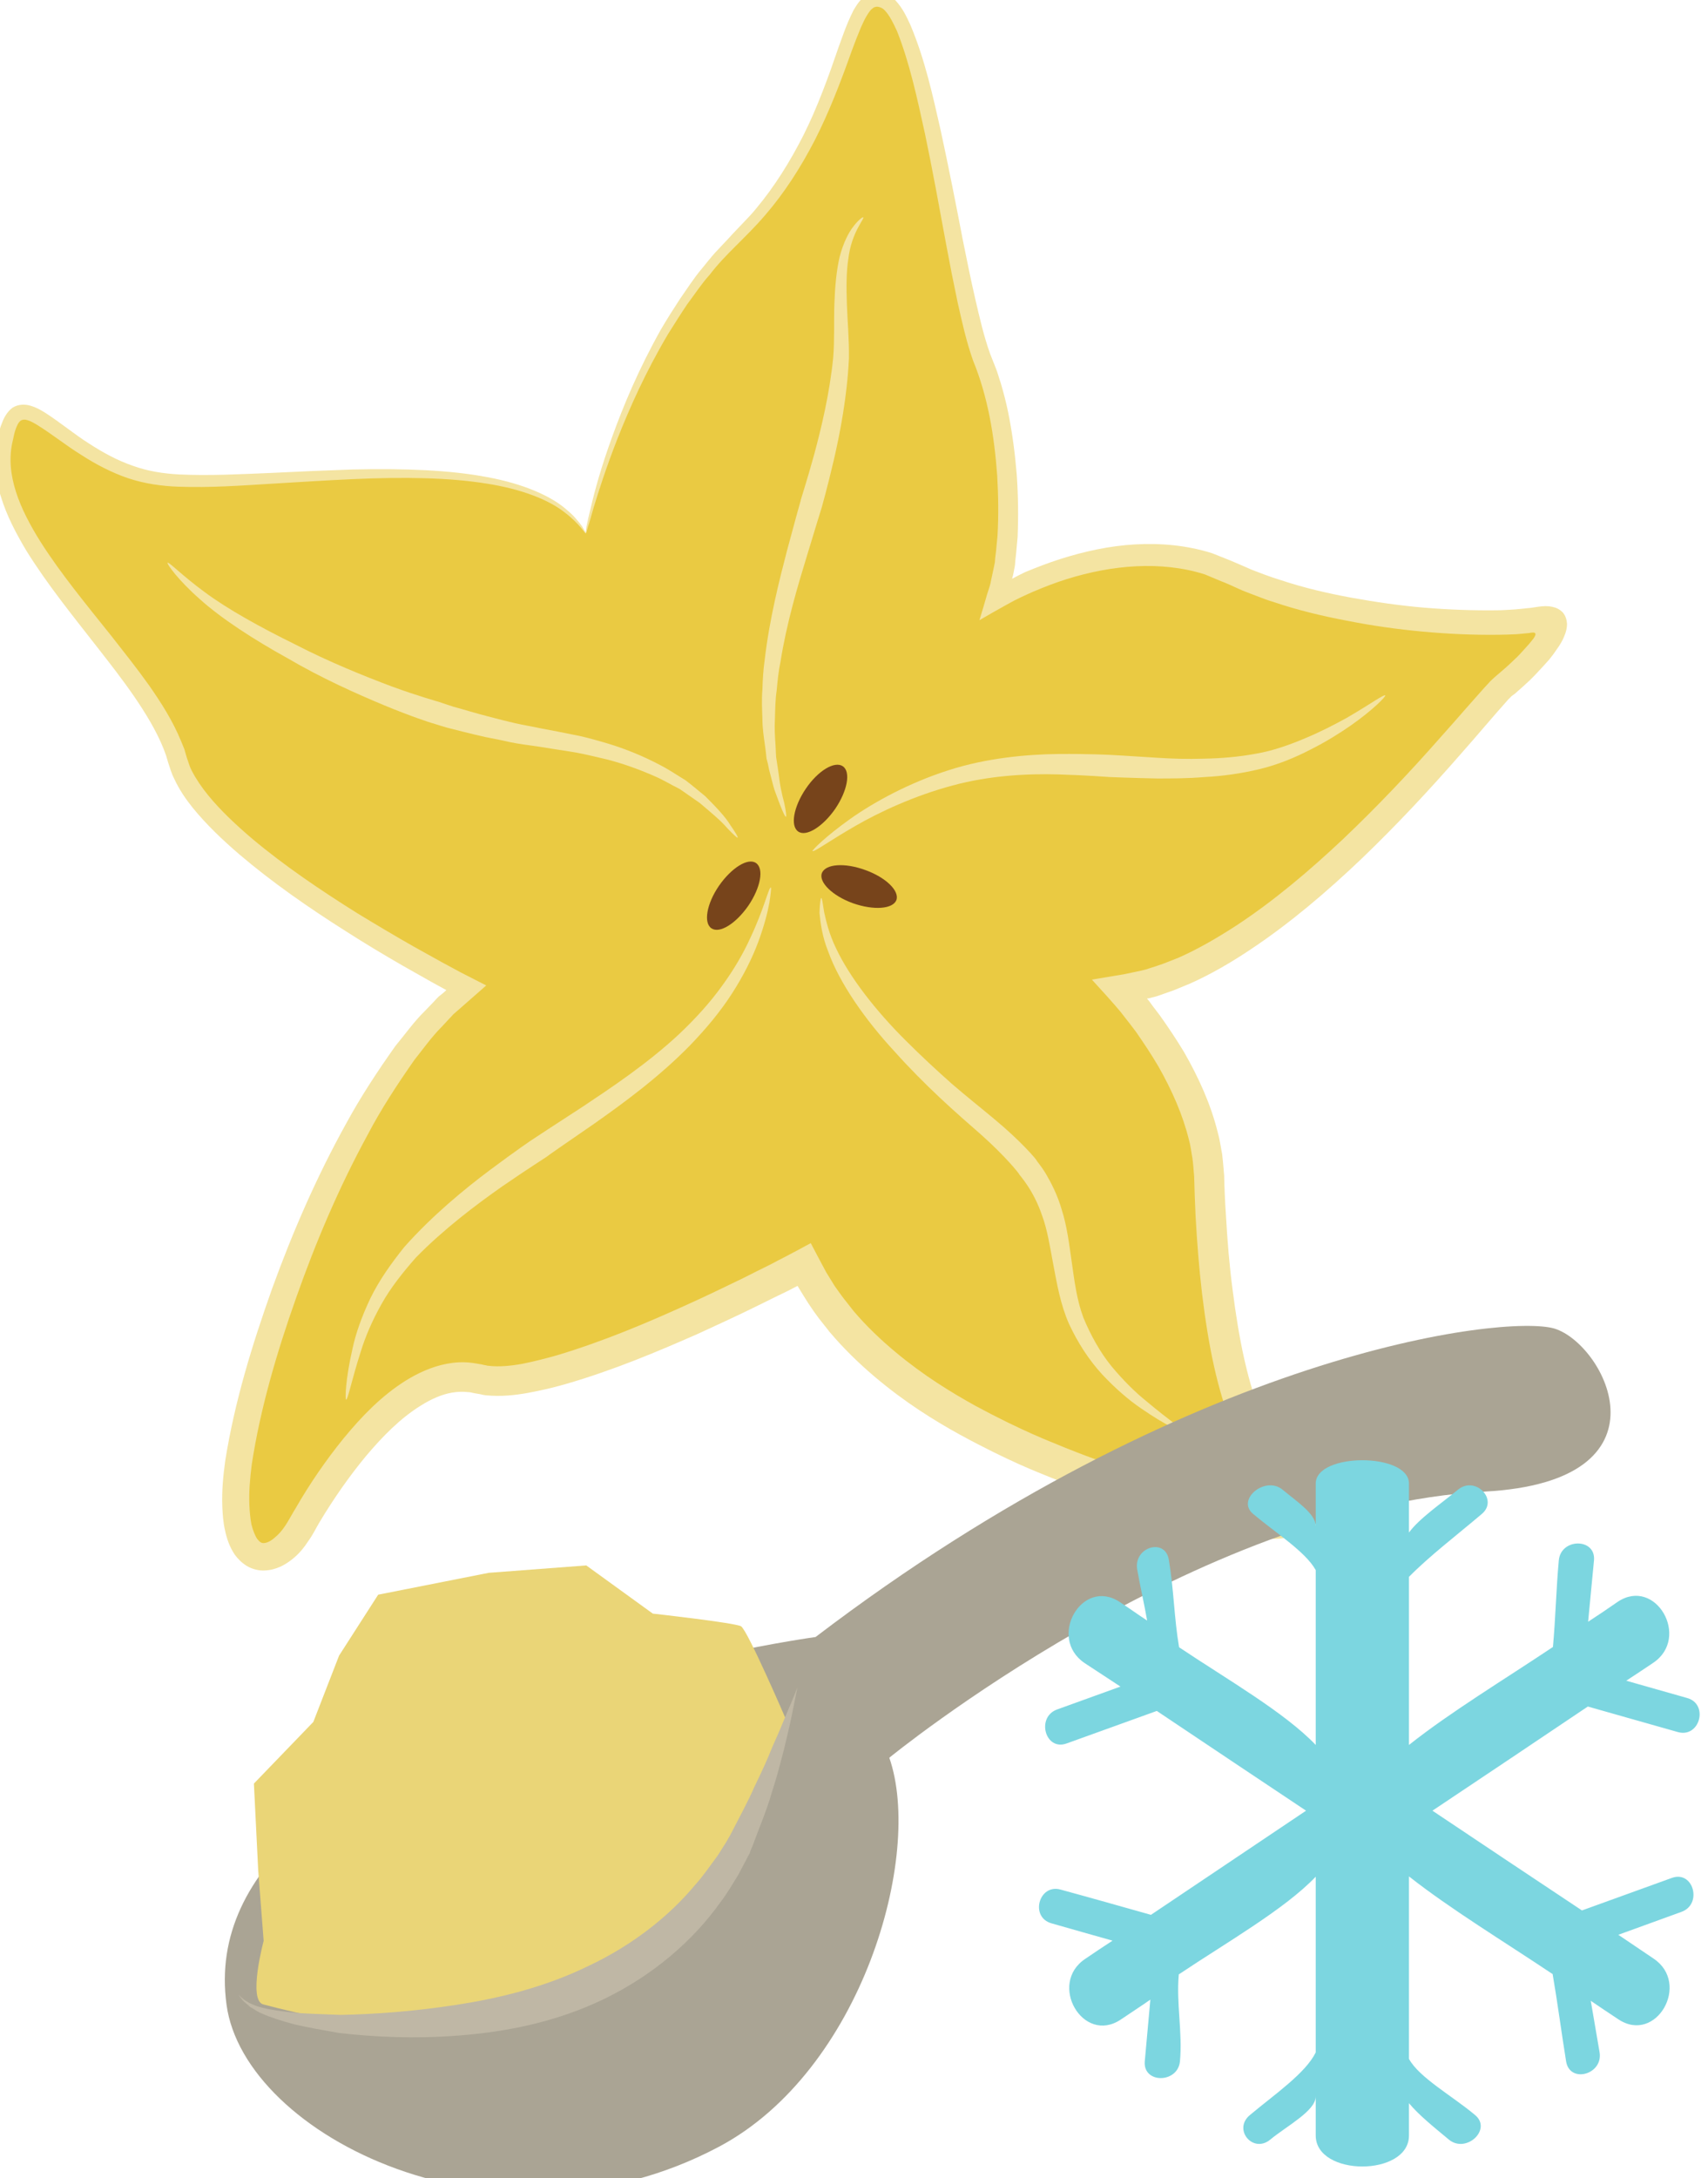
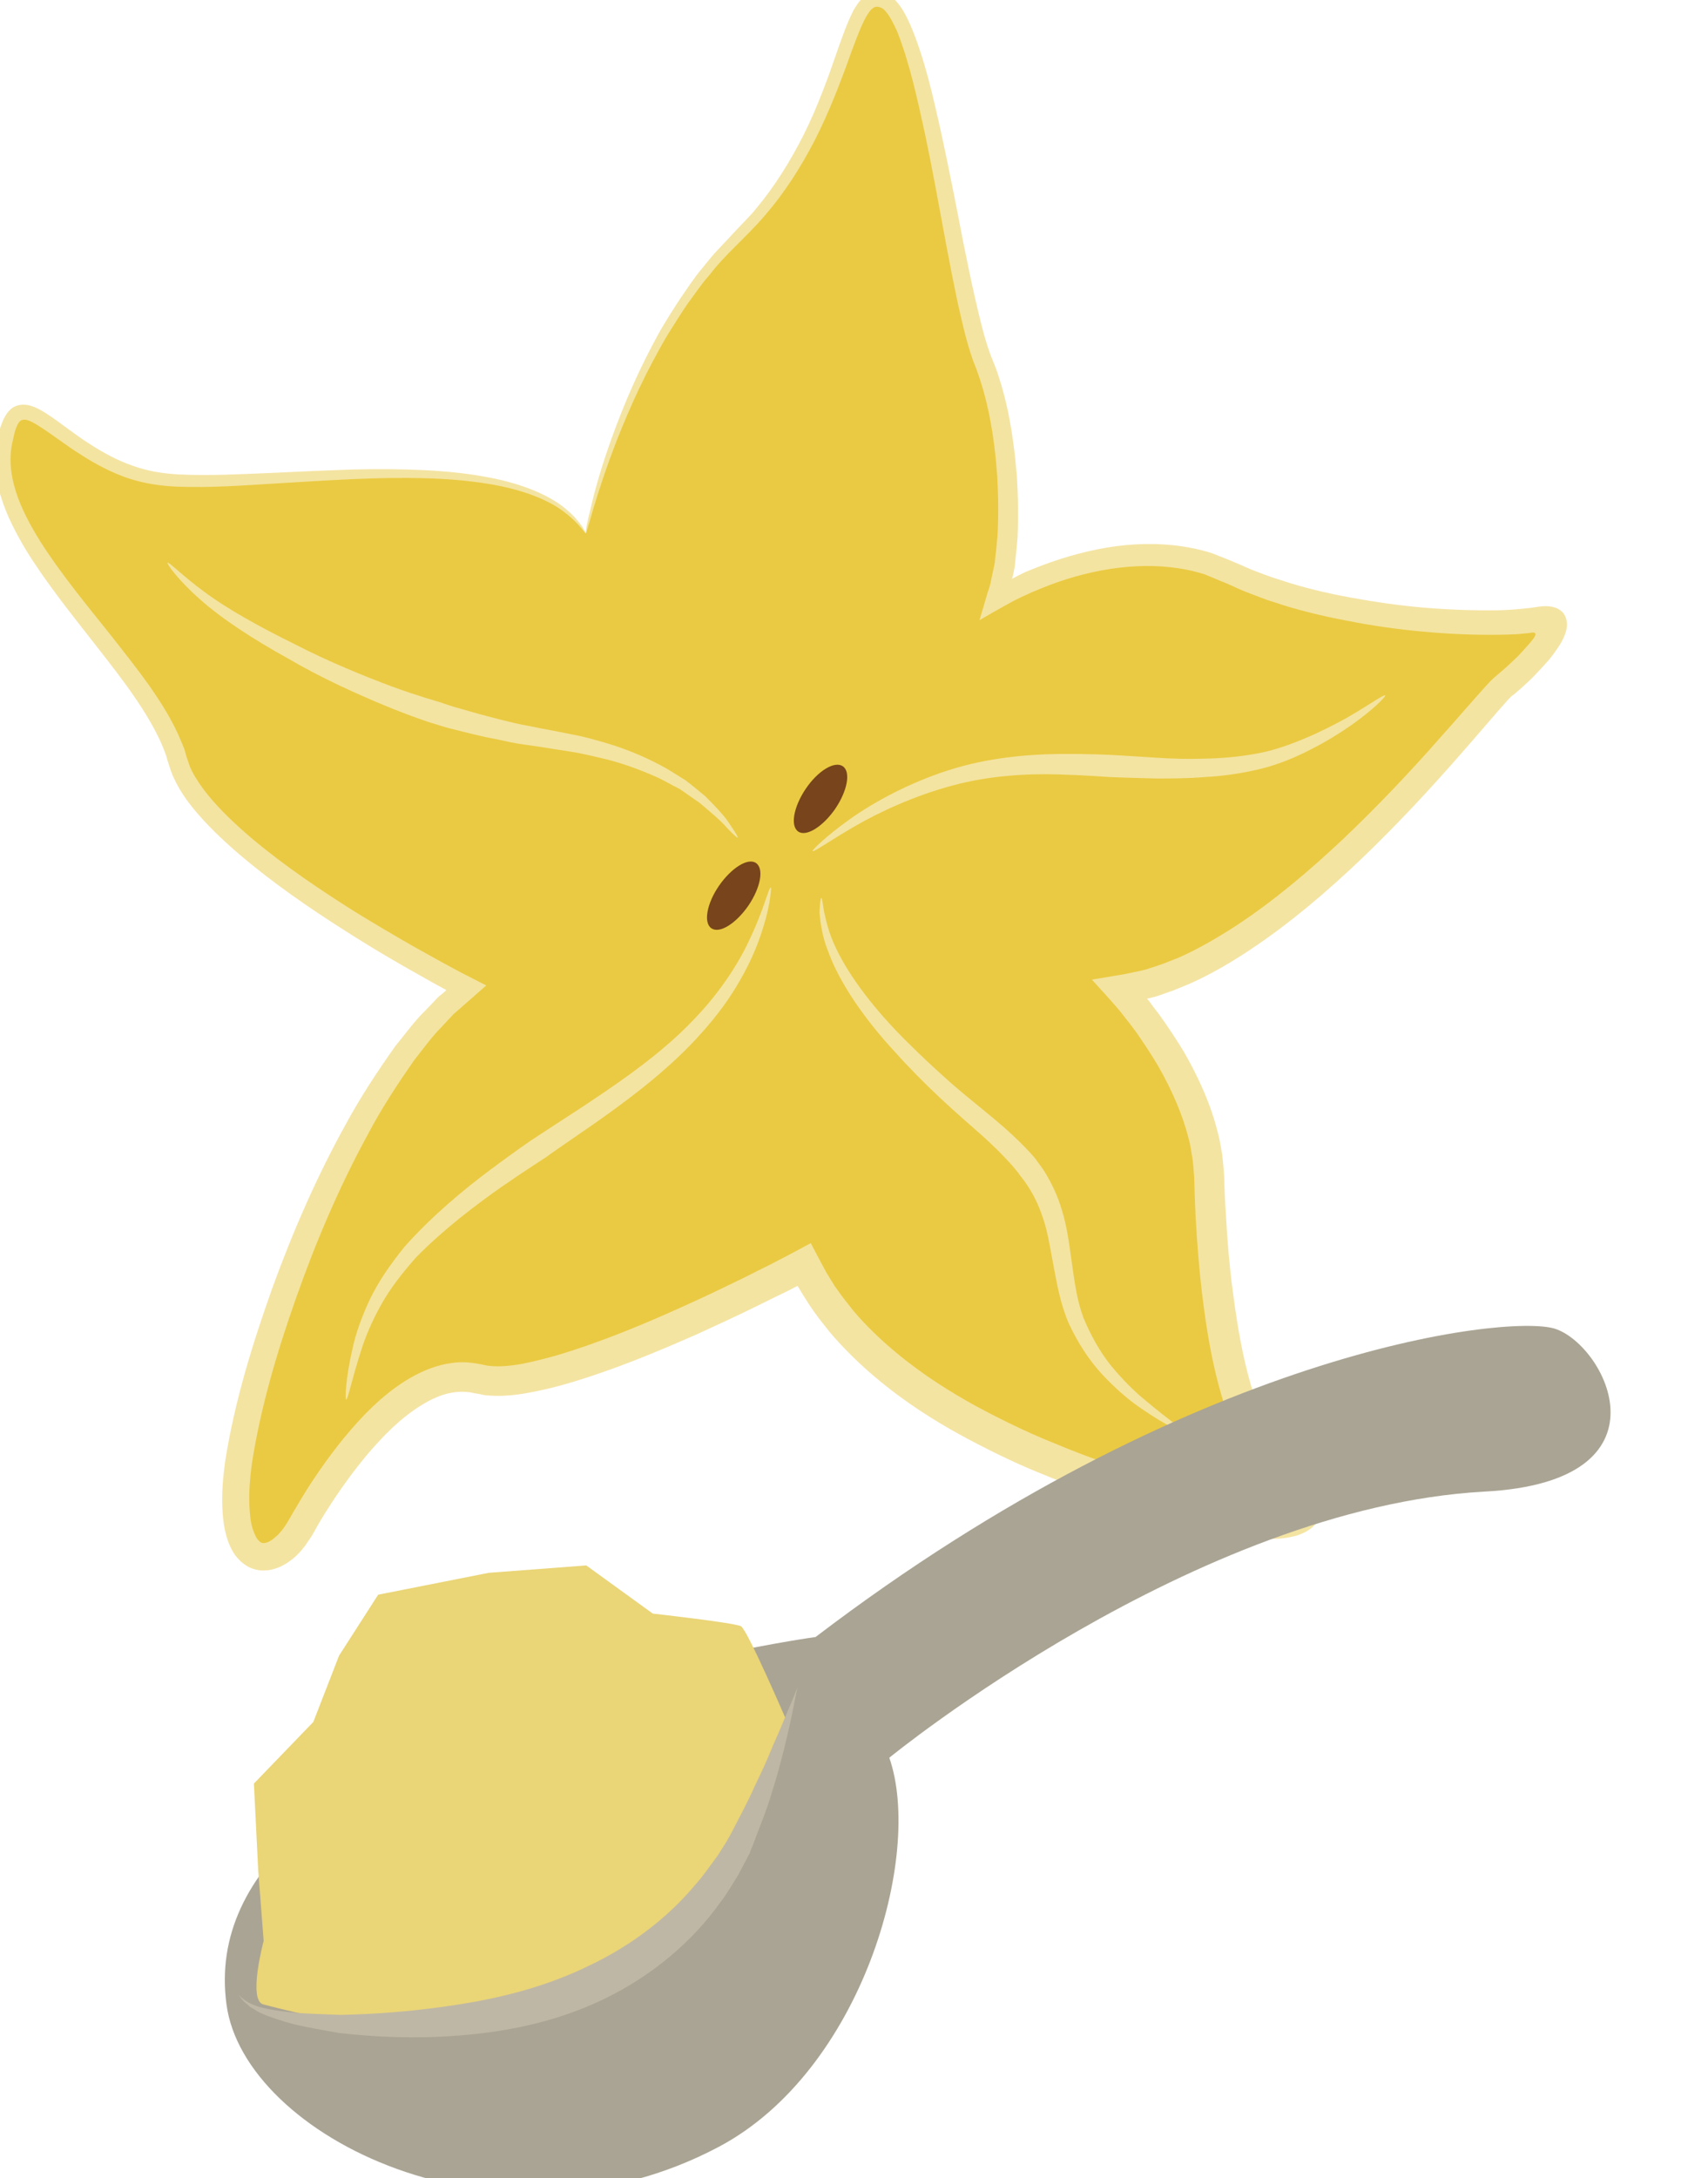
<svg xmlns="http://www.w3.org/2000/svg" xmlns:ns1="http://www.inkscape.org/namespaces/inkscape" xmlns:ns2="http://sodipodi.sourceforge.net/DTD/sodipodi-0.dtd" width="902.896mm" height="1150.785mm" viewBox="0 0 902.895 1150.785" version="1.1" id="svg8" ns1:version="0.92.4 (5da689c313, 2019-01-14)" ns2:docname="5146.svg">
  <defs id="defs2">
    <style type="text/css" id="style2">
    .fil5 {fill:#45AF51;fill-rule:nonzero}
    .fil4 {fill:#662E12;fill-rule:nonzero}
    .fil2 {fill:#93360C;fill-rule:nonzero}
    .fil9 {fill:#AAA494;fill-rule:nonzero}
    .fil3 {fill:#BF5D36;fill-rule:nonzero}
    .fil11 {fill:#BFB7A5;fill-rule:nonzero}
    .fil1 {fill:#CC5E21;fill-rule:nonzero}
    .fil8 {fill:#D8D8D8;fill-rule:nonzero}
    .fil10 {fill:#E5E1DA;fill-rule:nonzero}
    .fil7 {fill:#E6E6E6;fill-rule:nonzero}
    .fil0 {fill:#EAB234;fill-rule:nonzero}
    .fil6 {fill:#F4F2F2;fill-rule:nonzero}
    .fil12 {fill:white;fill-rule:nonzero}
   </style>
    <style type="text/css" id="style2-6">
    .fil3 {fill:#628C2C;fill-rule:nonzero}
    .fil0 {fill:#7CD6E0;fill-rule:nonzero}
    .fil2 {fill:#BC0F41;fill-rule:nonzero}
    .fil1 {fill:#E04661;fill-rule:nonzero}
   </style>
    <style type="text/css" id="style2-7">
    .str0 {stroke:white;stroke-width:70.56}
    .fil1 {fill:#5D6608;fill-rule:nonzero}
    .fil4 {fill:#7A1111;fill-rule:nonzero}
    .fil2 {fill:#A51C1C;fill-rule:nonzero}
    .fil5 {fill:#AF5941;fill-rule:nonzero}
    .fil6 {fill:#BA1313;fill-rule:nonzero}
    .fil3 {fill:#BC664B;fill-rule:nonzero}
    .fil7 {fill:#BF3D3D;fill-rule:nonzero}
    .fil0 {fill:white;fill-rule:nonzero}
   </style>
    <style type="text/css" id="style2-2">
    .str0 {stroke:white;stroke-width:70.56}
    .fil1 {fill:#5D6608;fill-rule:nonzero}
    .fil2 {fill:#750404;fill-rule:nonzero}
    .fil3 {fill:#8C2626;fill-rule:nonzero}
    .fil0 {fill:white;fill-rule:nonzero}
   </style>
    <style type="text/css" id="style2-0">
    .fil3 {fill:#628C2C;fill-rule:nonzero}
    .fil0 {fill:#7CD6E0;fill-rule:nonzero}
    .fil2 {fill:#BC0F41;fill-rule:nonzero}
    .fil1 {fill:#E04661;fill-rule:nonzero}
   </style>
    <style type="text/css" id="style2-8">
    .fil1 {fill:#281710;fill-rule:nonzero}
    .fil5 {fill:#2B1803;fill-rule:nonzero}
    .fil0 {fill:#8E2014;fill-rule:nonzero}
    .fil2 {fill:#AA2F26;fill-rule:nonzero}
    .fil4 {fill:#AF610B;fill-rule:nonzero}
    .fil3 {fill:#E38106;fill-rule:nonzero}
   </style>
    <style type="text/css" id="style2-23">
    .fil5 {fill:#45AF51;fill-rule:nonzero}
    .fil4 {fill:#662E12;fill-rule:nonzero}
    .fil2 {fill:#93360C;fill-rule:nonzero}
    .fil3 {fill:#BF5D36;fill-rule:nonzero}
    .fil1 {fill:#D3290D;fill-rule:nonzero}
    .fil6 {fill:#EAB234;fill-rule:nonzero}
    .fil0 {fill:#F4CE82;fill-rule:nonzero}
   </style>
    <style type="text/css" id="style2-1">
    .fil0 {fill:#662E12;fill-rule:nonzero}
    .fil3 {fill:#723516;fill-rule:nonzero}
    .fil4 {fill:#A85F3F;fill-rule:nonzero}
    .fil1 {fill:#E2824D;fill-rule:nonzero}
    .fil2 {fill:#E59770;fill-rule:nonzero}
   </style>
    <style type="text/css" id="style2-4">
    .fil3 {fill:#FBD268}
    .fil1 {fill:#EEB92E}
    .fil2 {fill:#663333}
    .fil0 {fill:#B3B3B3}
   </style>
    <style type="text/css" id="style2-20">
    .fil4 {fill:#5B7706;fill-rule:nonzero}
    .fil0 {fill:#AB4F0C;fill-rule:nonzero}
    .fil5 {fill:#BEB62D;fill-rule:nonzero}
    .fil3 {fill:#FFBC15;fill-rule:nonzero}
    .fil1 {fill:#FFEA83;fill-rule:nonzero}
    .fil2 {fill:#FFF5CC;fill-rule:nonzero}
   </style>
    <style type="text/css" id="style2-72">
    .fil2 {fill:#77441B;fill-rule:nonzero}
    .fil0 {fill:#EACA42;fill-rule:nonzero}
    .fil1 {fill:#F4E4A2;fill-rule:nonzero}
   </style>
  </defs>
  <ns2:namedview id="base" pagecolor="#ffffff" bordercolor="#666666" borderopacity="1.0" ns1:pageopacity="0.0" ns1:pageshadow="2" ns1:zoom="0.12374369" ns1:cx="-1175.0854" ns1:cy="1958.3026" ns1:document-units="mm" ns1:current-layer="_547400224" showgrid="false" ns1:window-width="1920" ns1:window-height="1051" ns1:window-x="-9" ns1:window-y="-9" ns1:window-maximized="1" />
  <g ns1:label="Vrstva 1" ns1:groupmode="layer" id="layer1" transform="translate(346.72,1162.069)">
    <g transform="matrix(0.154,0,0,0.154,-1495.398,-3016.28)" id="Vrstva_x0020_1-2">
      <path d="m 9470,13870 c 0,0 133,-644 521,-1019 389,-375 360,-882 506,-806 145,77 240,1004 338,1238 98,235 107,641 46,809 0,0 434,-263 796,-89 362,173 907,192 1060,161 153,-30 -35,167 -114,228 -78,61 -755,971 -1318,1043 0,0 295,314 304,635 9,321 53,874 254,1034 200,161 -18,197 -251,125 -232,-72 -1116,-282 -1393,-850 0,0 -858,460 -1114,393 -256,-68 -521,339 -613,506 -92,166 -276,164 -210,-247 66,-411 383,-1296 777,-1602 0,0 -909,-462 -990,-778 -81,-316 -640,-735 -598,-1064 41,-329 193,46 528,95 335,50 1259,-157 1471,188 z" style="fill:#eaca42;fill-rule:nonzero" id="path7-5" class="fil0" ns1:connector-curvature="0" />
      <path d="m 9470,13870 c -3,2 -20,-32 -73,-72 -53,-42 -146,-80 -270,-99 -125,-20 -279,-23 -456,-15 -89,4 -183,10 -283,16 -100,6 -205,14 -317,10 -56,-2 -115,-10 -172,-29 -56,-19 -110,-47 -161,-80 -52,-32 -100,-71 -150,-102 -11,-7 -26,-15 -34,-17 -8,-3 -18,-3 -25,2 -7,6 -10,13 -15,25 -5,13 -8,27 -11,42 -29,117 26,238 95,348 70,110 157,215 244,324 43,55 87,110 129,169 41,59 81,121 110,192 l 11,27 8,28 c 6,16 9,30 17,45 15,29 34,57 56,84 44,54 97,103 152,150 111,93 234,176 360,255 64,39 128,77 193,114 l 99,55 65,35 86,44 -90,79 -23,20 c -5,6 -9,10 -13,14 l -26,28 c -35,35 -64,76 -95,115 -58,83 -114,168 -161,258 -97,178 -177,366 -244,556 -67,189 -124,383 -153,574 -6,47 -10,94 -8,140 1,22 3,44 7,65 5,20 12,38 20,50 9,11 14,14 22,14 9,0 24,-6 37,-18 14,-11 27,-26 38,-43 10,-15 22,-38 35,-59 49,-85 104,-165 165,-240 61,-74 128,-144 212,-197 42,-26 89,-48 141,-58 26,-5 53,-7 80,-4 13,1 26,4 40,6 7,2 9,2 14,3 4,1 8,2 12,2 35,4 75,0 114,-7 40,-8 79,-18 118,-29 157,-47 304,-109 441,-171 69,-31 135,-63 199,-94 32,-16 63,-32 94,-47 17,-9 34,-18 50,-26 30,-16 59,-31 88,-47 18,34 35,67 53,100 10,16 20,32 29,47 11,15 21,30 32,44 11,14 22,28 33,42 46,54 95,100 143,140 98,82 194,140 275,185 163,88 268,127 282,133 12,5 89,38 226,84 68,23 151,48 249,77 25,7 50,15 76,22 24,8 50,14 76,19 26,5 53,9 81,11 26,1 55,0 76,-5 l 7,-2 c 0,0 1,0 1,0 0,0 1,-1 0,-2 0,0 1,1 -1,-2 l -4,-6 -6,-7 c -9,-10 -20,-20 -32,-30 l -9,-8 -11,-11 -23,-22 c -8,-7 -14,-15 -20,-23 l -19,-25 c -22,-34 -42,-69 -57,-106 -63,-148 -93,-311 -114,-483 -10,-85 -17,-174 -22,-264 -2,-45 -4,-91 -5,-137 -2,-22 -3,-42 -6,-63 -4,-21 -6,-42 -12,-63 -21,-85 -58,-169 -104,-250 -24,-41 -50,-80 -77,-119 l -22,-29 -11,-14 -21,-27 c -15,-18 -31,-36 -48,-55 l -50,-55 c 36,-6 72,-12 108,-18 l 53,-11 13,-3 8,-2 c 4,-1 8,-2 13,-4 17,-5 34,-11 51,-17 l 51,-20 c 68,-30 133,-68 198,-110 128,-84 249,-186 366,-296 117,-111 230,-230 339,-354 28,-31 55,-62 83,-94 28,-31 54,-62 85,-95 5,-4 8,-8 14,-13 l 8,-7 6,-5 c 7,-6 14,-12 22,-19 15,-13 29,-27 44,-41 14,-15 27,-29 40,-44 l 13,-16 c 1,-2 3,-4 4,-6 2,-4 6,-10 2,-14 -4,-3 -10,-1 -15,-1 l -4,1 -11,1 -32,3 c -22,1 -44,2 -66,2 -87,1 -173,-3 -259,-11 -86,-8 -172,-20 -257,-37 -85,-16 -169,-36 -252,-64 -21,-6 -41,-14 -62,-22 -20,-8 -41,-15 -60,-24 -20,-9 -41,-19 -60,-26 l -55,-23 c -75,-24 -156,-32 -236,-28 -81,4 -161,20 -238,44 -39,12 -77,27 -115,43 -29,13 -57,25 -90,44 -31,17 -66,37 -95,54 9,-30 18,-59 27,-91 5,-15 11,-32 13,-46 l 9,-42 4,-20 1,-13 3,-25 c 2,-18 3,-35 5,-52 4,-69 3,-138 -1,-207 -10,-137 -32,-271 -83,-395 -24,-68 -38,-134 -53,-200 -14,-66 -27,-132 -39,-197 -24,-130 -47,-257 -73,-381 -27,-123 -53,-244 -96,-352 -12,-26 -25,-53 -41,-70 -7,-8 -14,-11 -22,-13 -9,-2 -17,1 -23,7 -6,4 -14,17 -20,27 -7,12 -12,24 -18,37 -11,26 -21,52 -31,79 -38,107 -78,211 -127,307 -49,95 -106,183 -171,258 -65,76 -137,134 -190,204 -29,32 -52,68 -77,101 -23,34 -44,68 -65,101 -79,133 -133,256 -174,359 -40,102 -66,184 -83,240 -8,28 -14,50 -19,64 -4,14 -6,22 -7,22 -1,-1 0,-8 2,-23 3,-15 8,-37 15,-65 13,-57 36,-141 74,-245 38,-105 90,-230 167,-367 20,-34 42,-69 65,-104 24,-34 47,-71 76,-105 14,-17 28,-35 43,-52 16,-17 32,-34 48,-51 16,-18 32,-34 48,-51 16,-17 33,-34 48,-53 61,-73 115,-159 162,-252 47,-94 84,-196 121,-304 10,-27 19,-54 31,-82 6,-14 12,-27 19,-41 9,-14 16,-28 33,-43 15,-14 36,-22 57,-18 11,1 20,5 30,10 9,5 19,12 24,18 25,27 38,56 51,84 49,116 76,238 104,362 27,124 52,251 77,381 13,64 26,129 41,194 15,65 30,131 52,192 l 19,48 c 7,17 11,34 17,51 10,34 19,68 26,103 14,69 23,139 29,211 5,71 6,143 3,215 -2,18 -3,36 -5,55 l -3,27 -1,14 -1,6 c -3,16 -5,28 -9,41 13,-7 26,-14 45,-23 39,-16 80,-32 121,-45 82,-26 168,-45 256,-50 88,-5 178,3 264,30 l 63,25 c 22,9 39,17 58,25 19,9 38,15 58,23 19,7 39,14 59,20 78,26 160,45 242,60 83,15 166,27 249,34 84,7 168,10 250,9 21,0 41,-2 62,-3 l 31,-3 8,-1 12,-1 27,-4 c 19,-3 35,-3 49,0 14,3 25,8 36,19 10,11 14,26 15,39 0,14 -3,28 -10,44 -6,15 -15,30 -26,45 -5,8 -10,14 -15,21 l -11,14 c -15,17 -30,33 -45,49 -15,16 -31,31 -48,46 -8,7 -16,14 -25,22 l -7,5 -4,3 c -2,2 -5,6 -9,9 -53,59 -108,125 -163,187 -110,126 -224,248 -343,362 -119,113 -243,219 -378,309 -67,45 -137,86 -211,119 l -56,23 c -19,7 -38,13 -57,20 l -27,7 -7,1 7,8 13,18 23,30 c 30,42 58,84 84,127 50,87 92,179 116,276 7,24 10,49 15,74 3,24 5,50 7,74 1,45 3,90 6,134 5,89 12,175 23,258 21,165 51,322 107,451 14,33 31,62 48,88 l 14,19 c 5,6 10,12 15,17 l 16,15 7,7 11,9 c 15,13 29,26 43,42 l 11,12 10,14 c 4,5 8,14 12,21 4,7 5,15 8,22 8,30 3,64 -18,87 -9,12 -23,21 -36,28 -7,3 -15,7 -21,9 -6,2 -12,4 -18,5 -40,10 -75,9 -108,8 -34,-2 -66,-6 -96,-12 -30,-6 -59,-13 -87,-21 -26,-7 -51,-15 -75,-22 -98,-28 -184,-54 -254,-77 -140,-47 -221,-81 -233,-86 -14,-6 -122,-46 -294,-140 -85,-47 -186,-109 -291,-198 -52,-44 -105,-95 -155,-154 -12,-16 -25,-31 -37,-47 -12,-16 -24,-33 -35,-50 -11,-17 -22,-35 -33,-53 l -4,-7 -3,1 c -13,7 -27,14 -41,21 -32,15 -63,31 -96,47 -65,32 -132,63 -202,95 -141,62 -290,125 -456,173 -42,12 -85,22 -129,30 -45,8 -91,13 -144,8 -6,-1 -13,-2 -20,-4 l -18,-3 c -8,-2 -17,-4 -25,-4 -17,-2 -35,-1 -53,2 -35,6 -71,22 -106,44 -70,43 -132,106 -190,175 -57,69 -110,145 -158,225 -12,20 -21,40 -38,64 -15,23 -33,46 -58,65 -23,18 -54,36 -94,37 -20,1 -42,-5 -59,-15 -18,-11 -32,-25 -42,-39 -19,-28 -28,-57 -34,-85 -6,-27 -8,-55 -9,-81 -2,-53 3,-105 10,-156 32,-202 92,-397 161,-591 70,-193 153,-384 254,-566 50,-92 108,-180 169,-266 34,-41 64,-84 102,-121 l 28,-29 13,-14 6,-6 c 9,-7 18,-14 26,-22 l -51,-28 -99,-56 c -66,-38 -131,-77 -195,-118 -128,-81 -252,-167 -366,-264 -57,-49 -112,-101 -160,-160 -24,-30 -46,-62 -63,-99 -9,-17 -15,-38 -21,-56 l -7,-24 -9,-24 c -25,-62 -62,-122 -101,-179 -40,-58 -83,-113 -126,-168 -85,-109 -172,-216 -244,-332 -35,-59 -67,-119 -87,-185 -11,-33 -17,-67 -19,-102 0,-9 -1,-17 -1,-26 l 2,-26 c 2,-17 4,-33 8,-50 3,-16 7,-33 14,-49 6,-17 18,-39 36,-52 19,-12 43,-13 64,-6 22,7 34,15 49,24 54,35 99,73 148,104 49,32 99,59 151,77 52,19 105,27 159,30 108,5 213,-1 313,-5 100,-5 195,-9 284,-12 178,-4 334,2 460,26 127,23 222,66 274,112 13,11 24,21 32,31 9,10 16,19 21,26 9,15 13,23 13,24 z" style="fill:#f4e4a2;fill-rule:nonzero" id="path9" class="fil1" ns1:connector-curvature="0" />
-       <path d="m 10422,12786 c 6,4 -40,50 -51,142 -7,44 -7,98 -5,156 2,58 8,120 7,186 -6,129 -30,254 -52,349 -22,94 -40,157 -41,161 -1,3 -22,71 -52,170 -30,98 -69,228 -90,361 -7,33 -10,66 -13,98 -5,33 -5,65 -6,97 -2,31 0,61 2,90 1,14 1,28 2,41 2,14 4,27 6,39 4,25 6,48 10,68 4,20 8,37 12,51 6,29 8,46 6,47 -3,1 -10,-14 -21,-42 -5,-14 -12,-31 -19,-51 -6,-20 -11,-43 -18,-68 -2,-12 -5,-25 -9,-39 -1,-14 -3,-28 -5,-43 -4,-29 -9,-60 -9,-93 -1,-32 -3,-66 0,-100 1,-34 3,-69 8,-103 16,-138 50,-272 76,-372 27,-101 46,-169 47,-172 0,-4 21,-66 46,-157 25,-92 54,-213 66,-335 5,-60 2,-123 4,-183 2,-59 7,-115 18,-162 12,-47 31,-85 49,-107 17,-22 31,-31 32,-29 z" style="fill:#f4e4a2;fill-rule:nonzero" id="path11" class="fil1" ns1:connector-curvature="0" />
      <path d="m 12214,14426 c 3,3 -41,49 -118,103 -39,27 -85,56 -139,83 -52,27 -112,52 -175,67 -63,15 -127,24 -187,27 -60,5 -116,5 -164,5 -96,-2 -160,-5 -164,-5 -4,0 -74,-6 -175,-9 -102,-3 -235,3 -363,38 -128,34 -250,90 -336,140 -87,50 -141,90 -145,85 -2,-3 46,-51 129,-110 83,-59 205,-125 337,-167 132,-43 274,-55 378,-56 104,-1 174,3 178,3 4,0 69,4 163,10 47,3 102,5 159,3 58,-1 119,-6 178,-17 59,-10 117,-31 169,-53 53,-22 101,-47 141,-69 80,-46 130,-83 134,-78 z" style="fill:#f4e4a2;fill-rule:nonzero" id="path13" class="fil1" ns1:connector-curvature="0" />
      <path d="m 11526,16955 c -2,4 -65,-24 -150,-83 -43,-29 -89,-69 -134,-117 -45,-49 -84,-109 -114,-174 -29,-66 -41,-137 -53,-200 -12,-64 -21,-122 -38,-168 -31,-93 -79,-141 -80,-145 -1,-3 -46,-60 -129,-134 -42,-37 -92,-80 -144,-129 -51,-48 -104,-101 -154,-157 -102,-110 -189,-235 -228,-343 -21,-52 -27,-100 -30,-133 1,-33 4,-52 6,-51 3,0 5,18 10,49 7,31 17,75 41,124 46,98 136,214 240,317 52,52 106,102 158,148 52,45 103,85 147,122 88,73 142,136 143,140 1,3 15,18 32,46 17,29 40,72 55,125 17,53 25,115 34,179 9,63 17,129 40,190 25,60 57,118 96,166 40,48 81,89 121,121 77,65 134,102 131,107 z" style="fill:#f4e4a2;fill-rule:nonzero" id="path15" class="fil1" ns1:connector-curvature="0" />
      <path d="m 8647,16842 c -4,-1 -2,-71 22,-175 11,-52 32,-111 61,-172 30,-62 72,-121 117,-177 96,-108 207,-199 294,-264 87,-65 147,-106 151,-108 4,-3 70,-46 167,-109 96,-64 223,-148 332,-250 55,-52 105,-107 146,-164 41,-56 74,-113 97,-164 48,-101 64,-176 71,-174 2,0 0,19 -5,52 -6,33 -18,80 -38,134 -20,54 -50,115 -90,177 -39,61 -89,121 -143,177 -109,112 -235,203 -330,270 -96,66 -161,111 -164,114 -4,3 -66,42 -153,102 -87,61 -199,145 -295,243 -45,51 -88,105 -119,161 -31,55 -55,111 -70,160 -32,99 -45,168 -51,167 z" style="fill:#f4e4a2;fill-rule:nonzero" id="path17" class="fil1" ns1:connector-curvature="0" />
      <path d="m 8034,13971 c 5,-4 50,44 128,101 78,58 192,121 310,179 116,60 238,109 331,144 93,34 159,52 162,53 2,1 21,7 51,17 31,8 74,22 126,35 26,7 54,14 84,21 30,7 62,12 94,19 34,6 68,13 103,20 35,6 70,16 105,26 71,20 139,48 199,80 31,16 58,35 85,51 25,19 47,38 68,55 39,39 70,72 86,99 18,26 27,41 25,43 -2,1 -15,-11 -36,-33 -20,-24 -54,-52 -94,-86 -21,-15 -45,-31 -69,-48 -27,-13 -54,-30 -84,-43 -59,-26 -125,-50 -194,-65 -34,-8 -68,-16 -102,-21 -35,-5 -69,-11 -102,-16 -34,-5 -67,-9 -97,-15 -31,-7 -60,-13 -87,-18 -54,-12 -99,-24 -131,-32 -32,-9 -51,-16 -53,-16 -4,-1 -70,-22 -164,-61 -94,-39 -217,-94 -331,-161 -116,-64 -229,-137 -303,-204 -75,-66 -113,-121 -110,-124 z" style="fill:#f4e4a2;fill-rule:nonzero" id="path19" class="fil1" ns1:connector-curvature="0" />
      <path d="m 10028,15147 c -43,62 -99,97 -127,78 -28,-19 -16,-85 26,-146 43,-62 100,-97 127,-78 28,19 16,84 -26,146 z" style="fill:#77441b;fill-rule:nonzero" id="path21-5" class="fil2" ns1:connector-curvature="0" />
      <path d="m 10326,14815 c -43,62 -100,97 -127,78 -28,-19 -16,-85 26,-147 42,-62 99,-96 127,-77 28,19 16,84 -26,146 z" style="fill:#77441b;fill-rule:nonzero" id="path23-5" class="fil2" ns1:connector-curvature="0" />
-       <path d="m 10387,15139 c -70,-25 -118,-72 -107,-103 12,-32 78,-37 149,-11 70,25 118,71 107,103 -12,31 -78,36 -149,11 z" style="fill:#77441b;fill-rule:nonzero" id="path25-7" class="fil2" ns1:connector-curvature="0" />
+       <path d="m 10387,15139 z" style="fill:#77441b;fill-rule:nonzero" id="path25-7" class="fil2" ns1:connector-curvature="0" />
    </g>
    <g transform="matrix(0.265,0,0,0.265,-2958.649,-3764.553)" id="Vrstva_x0020_1">
      <g id="_547400224" transform="matrix(1.069,0.217,-0.217,1.069,4903.694,-5230.966)">
        <path d="m 8329.652,16128.191 c 79.378,227.916 581.579,365.452 934.456,74.662 227.916,-187.834 260.139,-595.725 163.471,-758.41 0,0 457.404,-559.574 969.822,-693.18 340.303,-88.023 163.471,-308.08 66.017,-317.511 -93.524,-7.859 -642.88,172.116 -1211.884,821.285 0,0 -1093.997,382.741 -921.881,873.154 z" style="fill:#aaa494;fill-rule:nonzero;stroke-width:0.786" id="path45" class="fil9" ns1:connector-curvature="0" />
        <path d="m 8395.669,16114.045 c 304.15,18.076 771.771,-30.651 833.073,-700.253 0,0 -101.383,-146.181 -114.744,-150.896 -13.361,-3.93 -162.685,9.431 -162.685,9.431 l -136.75,-62.088 -172.116,48.727 -190.192,79.378 -47.941,123.389 -22.006,128.104 -84.093,132.035 39.296,154.04 35.366,124.175 c 0,0 -7.073,113.172 22.792,113.958 z" style="fill:#ead577;fill-opacity:1;fill-rule:nonzero;stroke-width:0.786" id="path47" class="fil10" ns1:connector-curvature="0" />
        <path d="m 9237.387,15351.704 c 0,0 0,18.862 0,53.443 0,17.29 -0.786,37.724 -1.572,62.873 -0.786,11.789 -1.572,25.15 -2.358,39.296 -0.786,13.361 -2.358,28.293 -3.93,43.226 -2.358,31.436 -9.431,65.231 -14.932,101.383 -0.786,4.715 -2.358,9.431 -2.358,14.147 -1.572,3.929 -3.144,9.431 -3.93,13.36 -3.144,9.431 -5.502,18.862 -8.645,29.079 -7.073,18.862 -13.361,38.51 -22.792,57.372 -34.58,77.806 -94.31,154.826 -172.902,214.556 -78.592,59.729 -165.829,95.096 -245.992,117.887 -79.378,22.792 -153.254,33.795 -216.127,39.296 -30.651,0.786 -58.944,1.572 -84.093,0.786 -24.363,-1.572 -46.369,-3.929 -62.873,-7.859 -8.645,-1.572 -15.718,-5.501 -22.006,-7.073 -6.287,-3.93 -11.789,-6.288 -14.932,-8.645 -7.073,-5.502 -11.003,-9.431 -11.003,-9.431 0,-0.786 14.932,14.146 49.513,14.932 16.504,0.786 36.938,-0.786 61.302,-3.144 23.578,-3.143 51.085,-7.859 80.164,-12.574 59.73,-13.361 128.105,-32.223 202.767,-59.73 74.662,-27.507 152.468,-63.659 223.201,-117.888 70.733,-52.656 126.533,-117.887 162.685,-185.476 10.217,-17.291 17.29,-34.581 25.149,-51.085 3.93,-7.859 7.073,-16.504 10.217,-25.149 1.572,-3.93 3.144,-7.86 4.715,-12.575 1.572,-3.93 2.358,-7.859 3.93,-11.789 9.431,-33.794 19.648,-66.017 25.935,-95.882 3.93,-14.932 7.073,-28.293 10.217,-41.653 3.144,-13.361 5.502,-26.722 7.859,-38.51 5.501,-23.578 9.431,-44.012 12.575,-60.516 7.073,-33.795 10.217,-52.657 10.217,-52.657 z" style="fill:#bfb7a5;fill-rule:nonzero;stroke-width:0.786" id="path49" class="fil11" ns1:connector-curvature="0" />
      </g>
    </g>
    <g transform="matrix(0.155,0,0,0.155,-1507.935,-2695.391)" id="Vrstva_x0020_1-91">
-       <path ns1:connector-curvature="0" d="m 12907,15709 c 102,29 205,58 307,87 75,21 106,-95 32,-116 -69,-20 -139,-39 -208,-59 31,-20 62,-41 92,-61 128,-86 8,-294 -121,-208 -33,23 -67,46 -101,68 7,-70 13,-140 20,-209 7,-77 -113,-77 -120,0 -9,98 -11,196 -20,295 -166,111 -350,222 -491,334 v -573 c 70,-71 163,-142 248,-214 59,-49 -22,-132 -81,-83 -57,47 -132,98 -167,146 v -167 c 0,-106 -318,-106 -318,0 v 145 c 0,-42 -65,-84 -113,-124 -59,-49 -160,34 -100,83 76,64 178,128 213,191 v 596 c -106,-111 -300,-222 -466,-333 -17,-99 -18,-199 -35,-298 -12,-76 -120,-44 -108,32 10,58 24,117 34,175 -32,-21 -61,-42 -93,-63 -129,-86 -248,122 -120,208 41,27 81,53 122,80 -72,26 -144,52 -216,78 -72,26 -41,142 32,116 102,-37 205,-74 308,-111 169,113 339,227 509,340 -176,118 -353,237 -529,355 -103,-29 -205,-58 -308,-86 -74,-21 -106,94 -31,115 69,20 138,39 208,59 -31,20 -62,41 -93,62 -128,85 -8,293 121,207 34,-23 68,-45 101,-68 -6,70 -13,140 -19,210 -7,77 113,76 120,0 9,-99 -13,-197 -4,-296 166,-111 361,-222 467,-333 v 599 c -35,71 -139,142 -224,213 -60,49 10,133 69,84 57,-47 155,-98 155,-147 v 133 c 0,141 318,141 318,0 v -110 c 35,42 88,84 136,124 59,49 149,-35 89,-84 -76,-64 -190,-127 -225,-191 v -622 c 141,111 324,222 490,333 17,99 30,199 46,298 13,76 127,44 114,-32 -10,-58 -20,-117 -30,-175 31,21 62,42 94,63 129,86 248,-122 120,-207 -40,-27 -80,-54 -120,-81 71,-26 143,-52 215,-78 73,-26 41,-142 -32,-116 -102,37 -205,74 -307,111 -170,-113 -340,-226 -510,-340 177,-118 353,-236 530,-355 z" style="fill:#7cd6e0;fill-rule:nonzero" id="path7" class="fil0" />
-     </g>
+       </g>
  </g>
</svg>